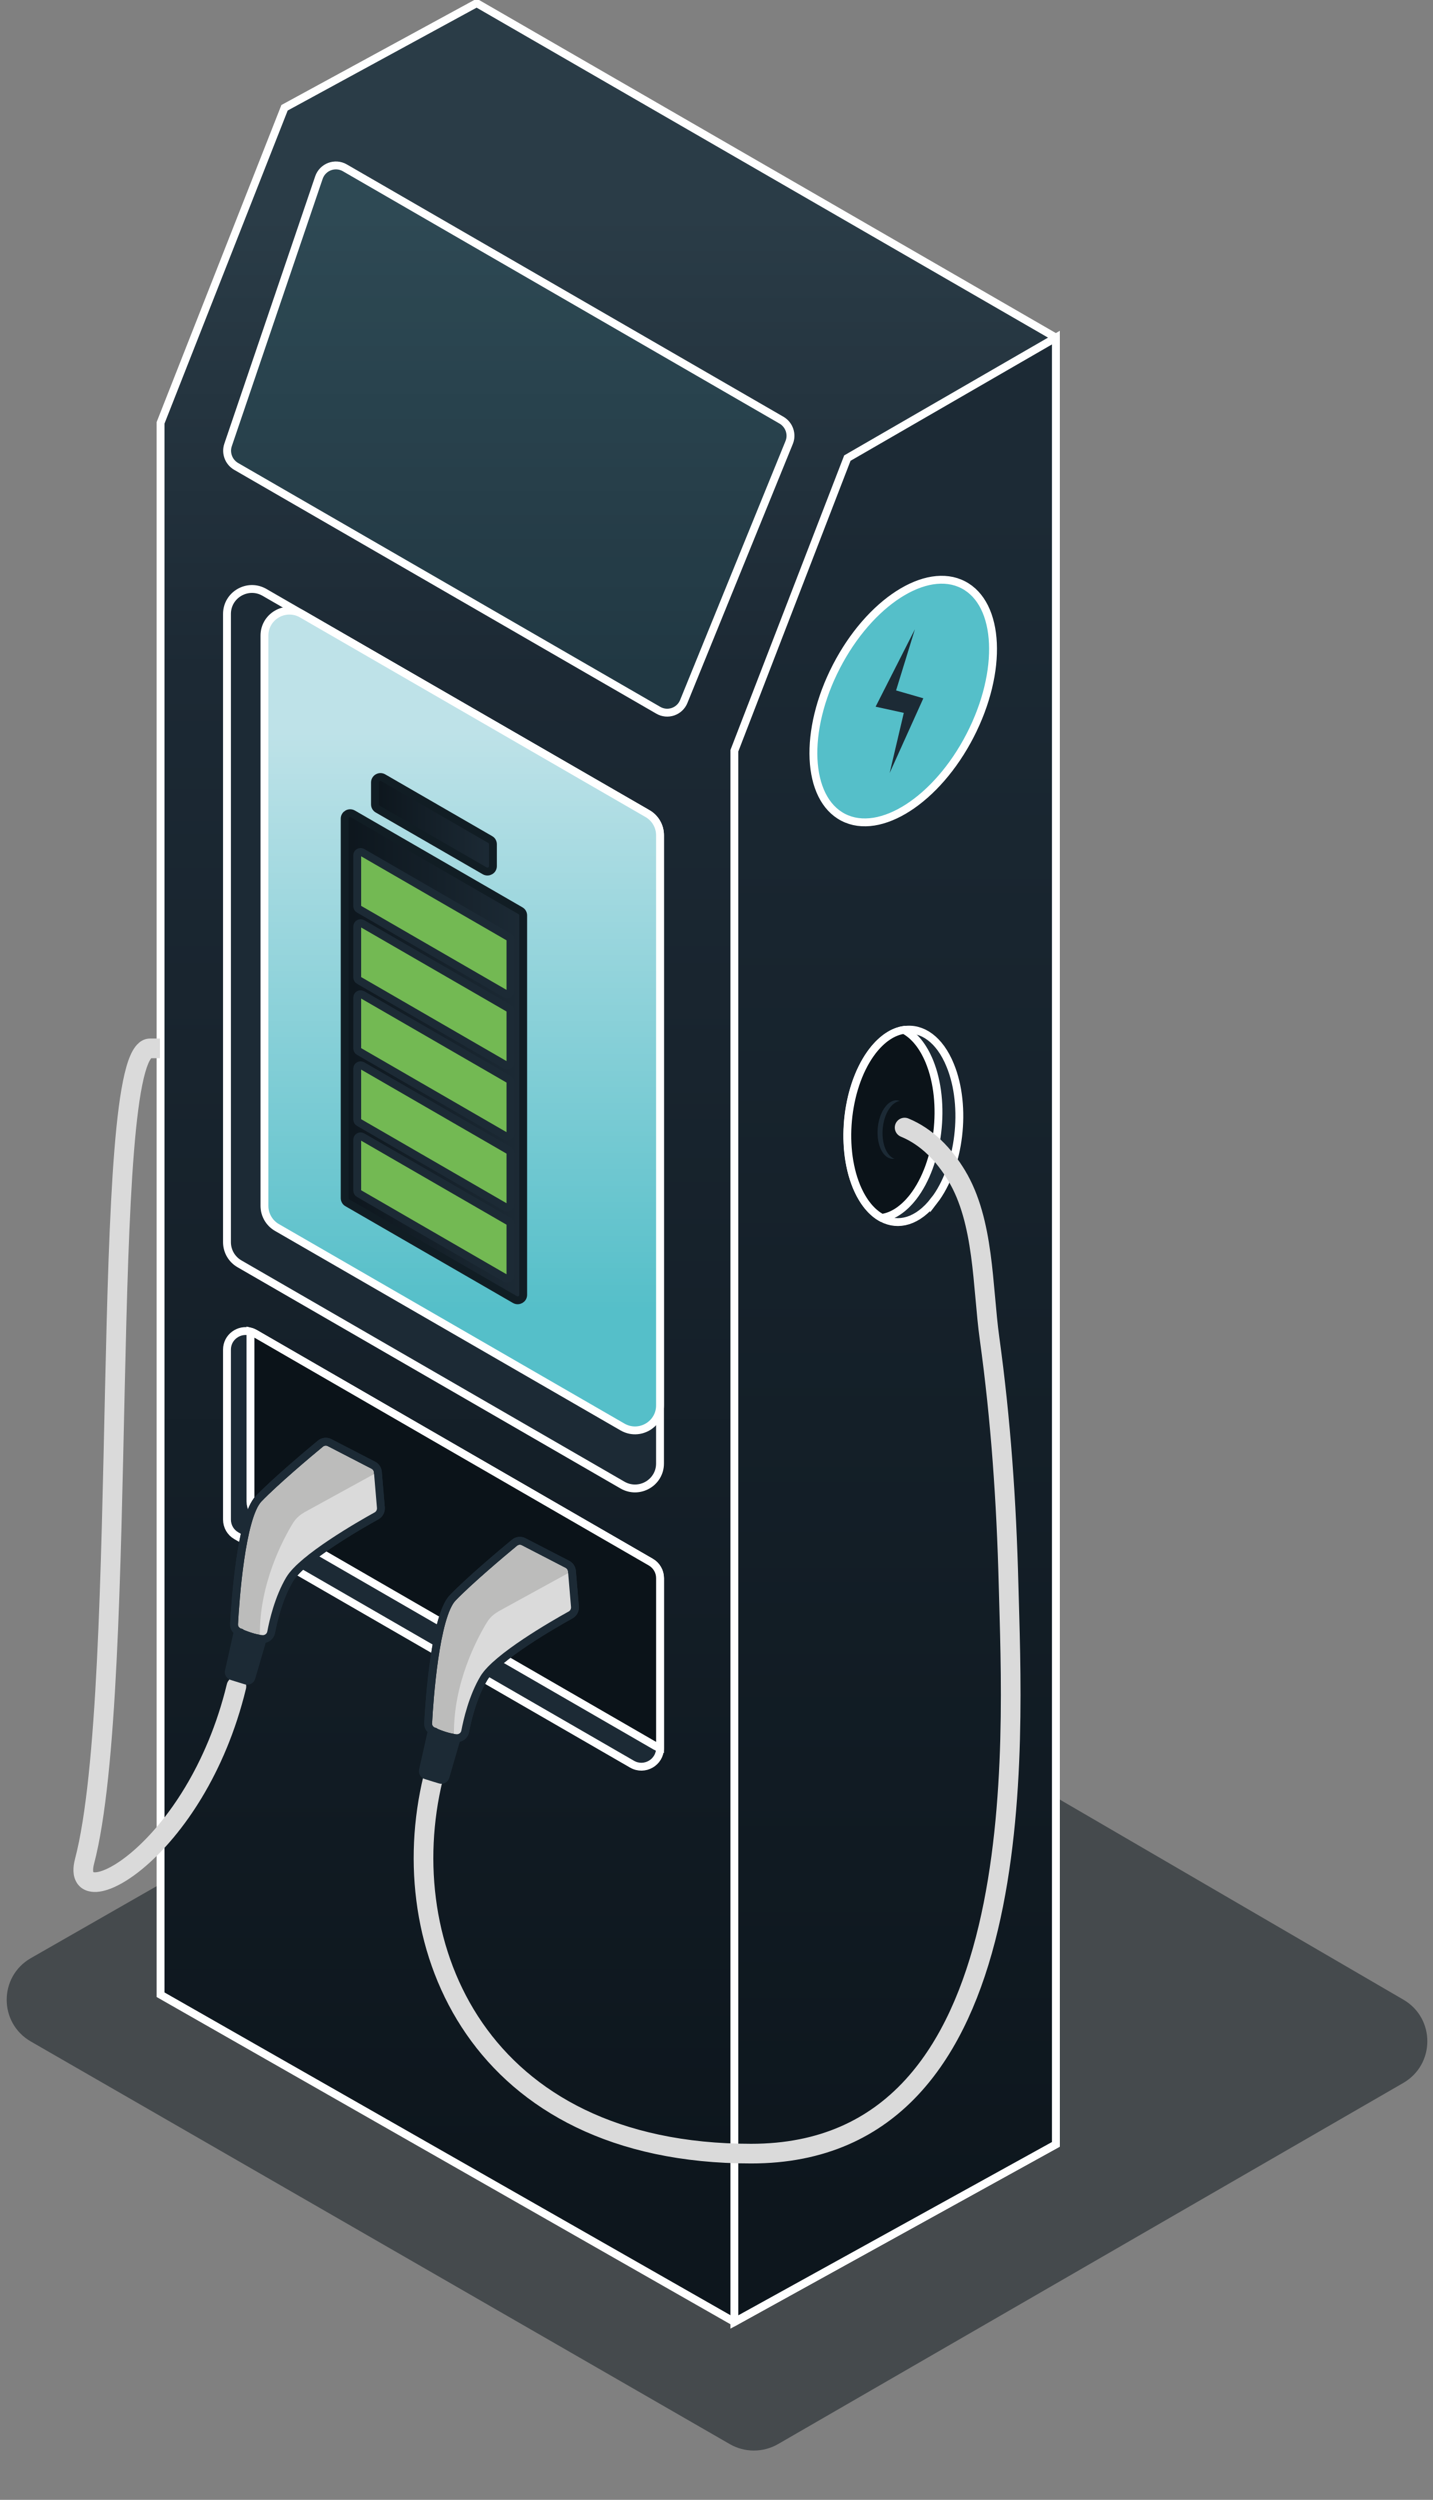
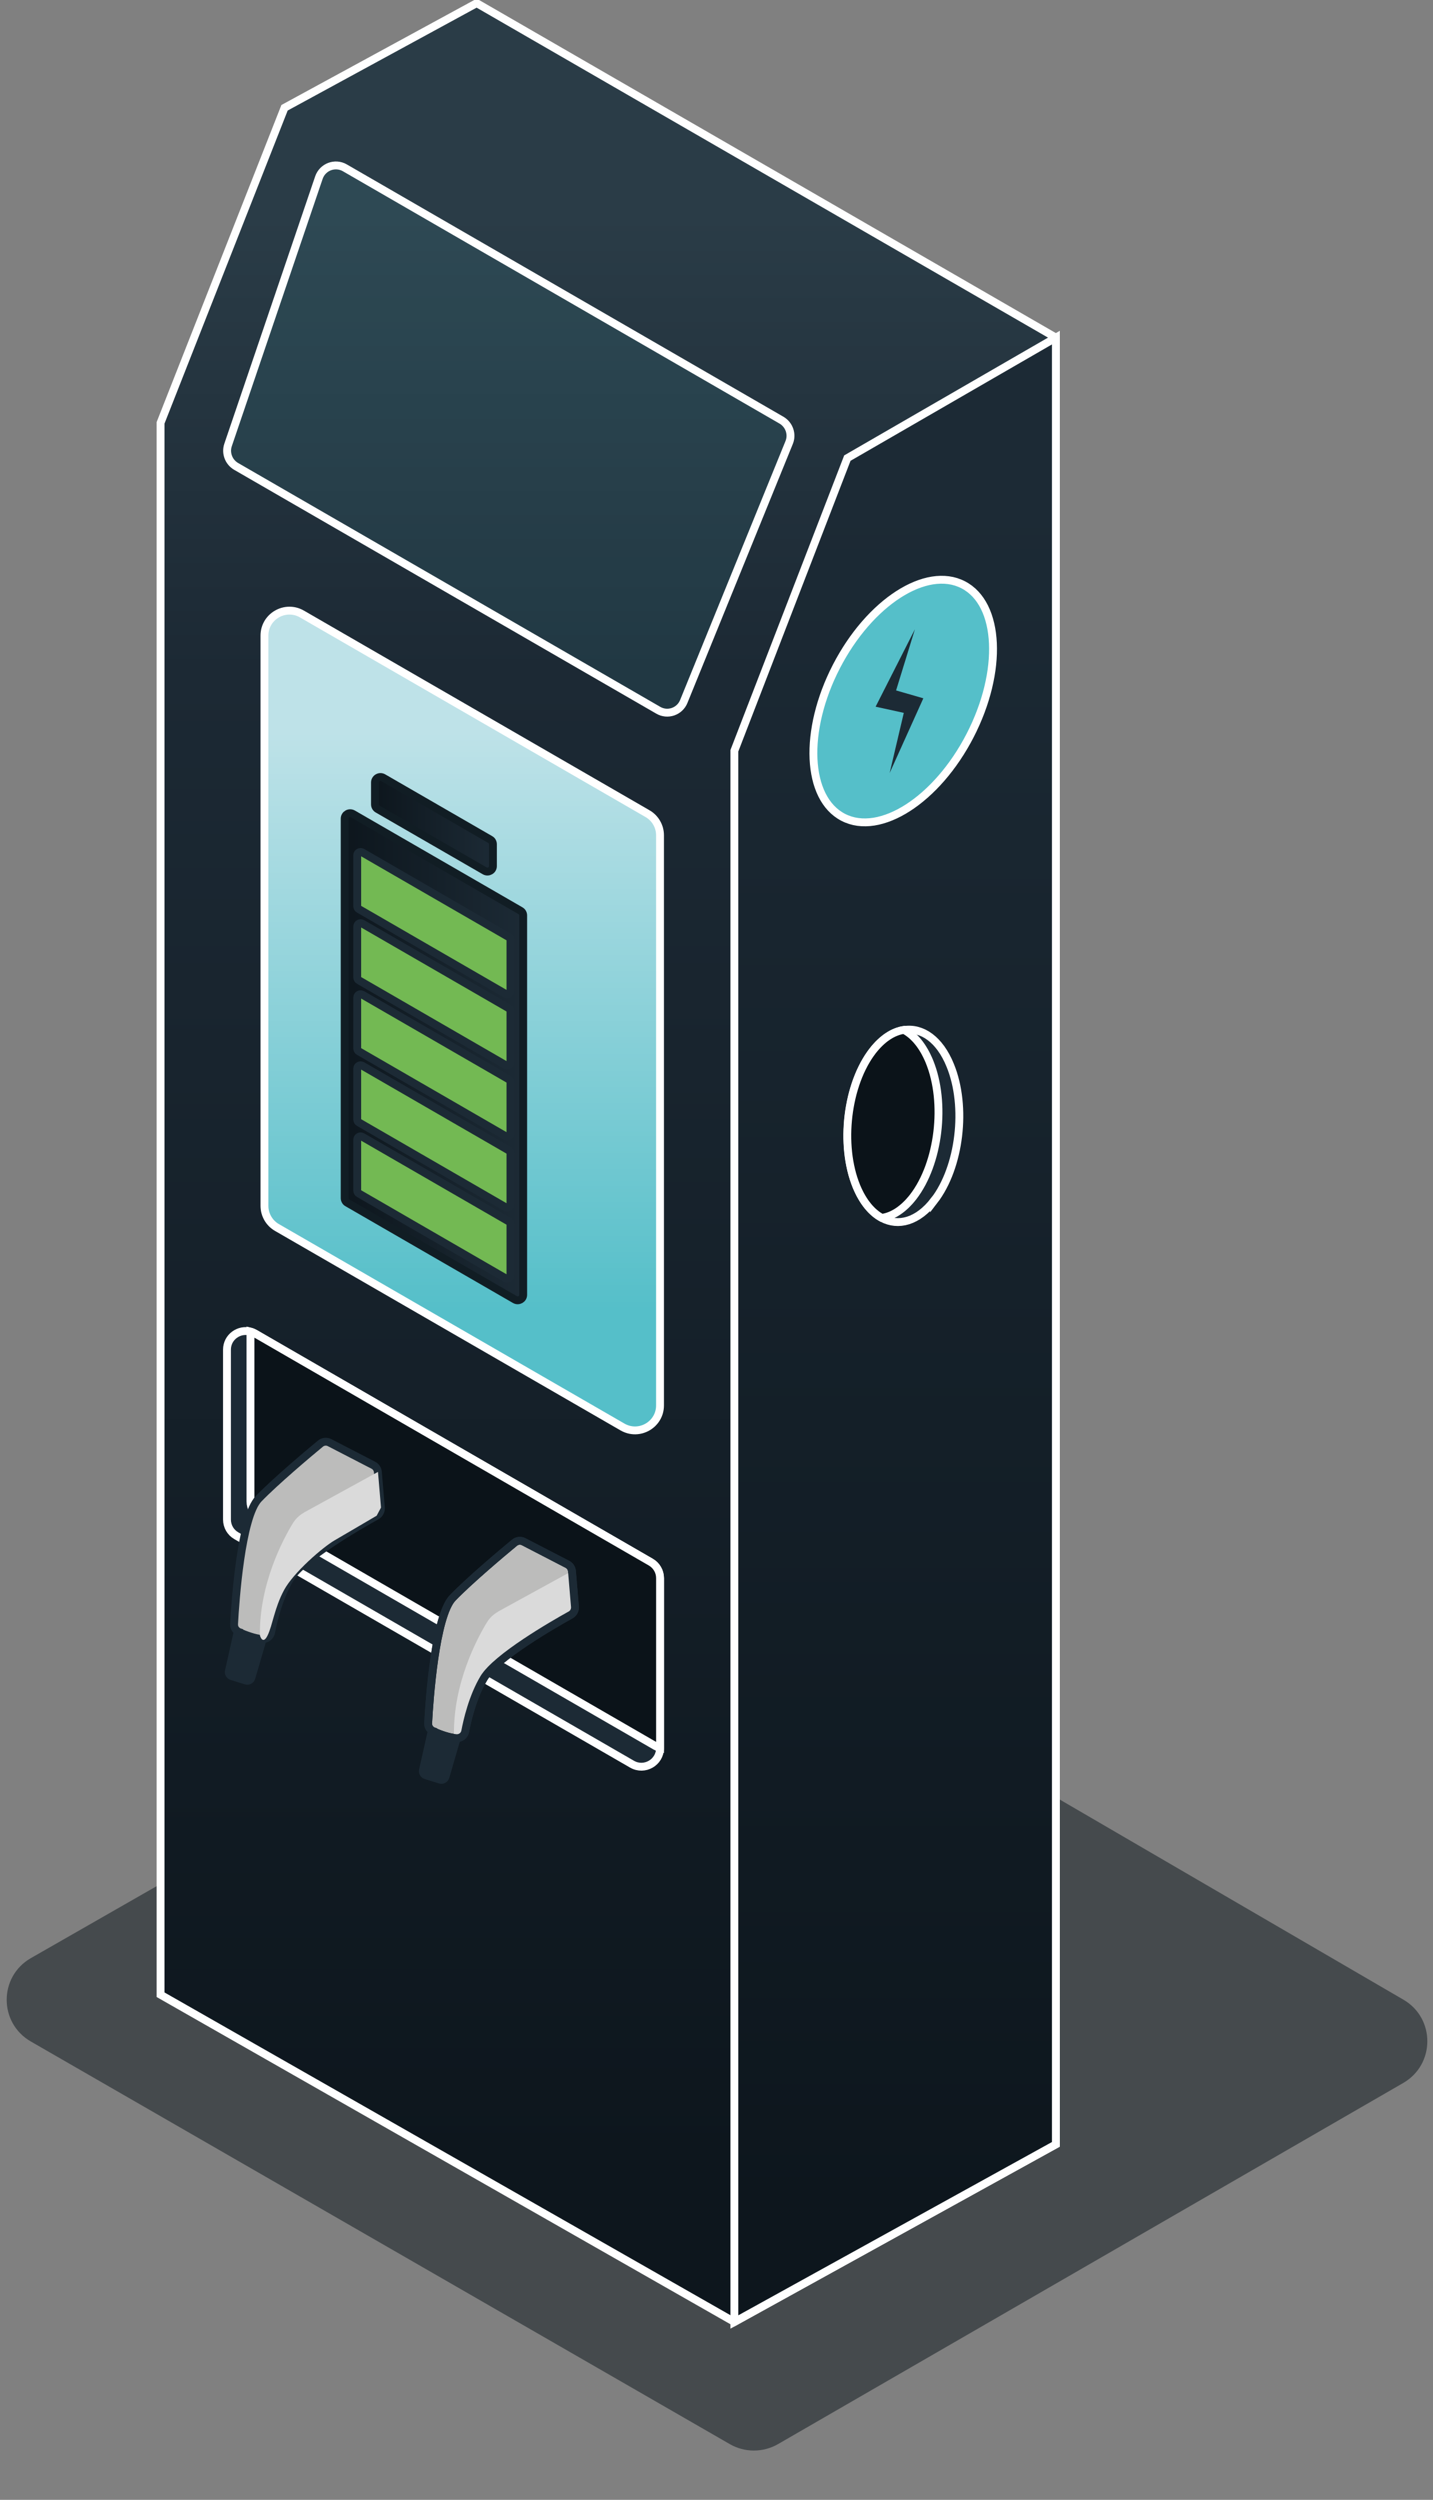
<svg xmlns="http://www.w3.org/2000/svg" width="82" height="143" viewBox="0 0 82 143" fill="none">
  <rect x="0" y="0" width="82" height="143" fill="#808080" stroke="none" />
  <g clip-path="url(#clip0_5303_100014)">
    <path d="M1.767 116.781L41.764 139.813C42.612 140.301 43.662 140.301 44.517 139.813L80.299 119.151C82.129 118.093 82.137 115.453 80.307 114.388L40.692 91.326C39.844 90.831 38.794 90.831 37.939 91.318L1.767 112.011C-0.078 113.068 -0.078 115.723 1.767 116.781Z" fill="#0B151A" fill-opacity="0.5" />
    <path d="M42.023 132.825L9.188 114.105V24.188L16.282 6.165L27.277 0.18L60.42 19.313V122.663L42.023 132.825Z" fill="url(#paint0_linear_5303_100014)" stroke="white" stroke-width="0.45" stroke-miterlimit="10" />
    <path d="M42.023 132.255V42.945L48.488 26.205L60.421 19.312V122.663L42.023 132.825V132.255Z" fill="url(#paint1_linear_5303_100014)" stroke="white" stroke-width="0.45" stroke-miterlimit="10" />
    <path d="M37.768 90.278V99.998C37.768 100.815 36.883 101.325 36.171 100.92L13.521 87.848C13.191 87.66 12.988 87.308 12.988 86.925V77.205C12.988 76.478 13.686 75.998 14.331 76.178C14.421 76.2 14.503 76.238 14.586 76.283L37.236 89.363C37.566 89.55 37.768 89.903 37.768 90.285V90.278Z" fill="#1C2A35" stroke="white" stroke-width="0.45" stroke-miterlimit="10" />
    <path d="M37.77 90.278V99.99C37.679 99.968 37.597 99.93 37.514 99.885L14.864 86.805C14.534 86.618 14.332 86.265 14.332 85.882V76.17C14.422 76.192 14.505 76.23 14.587 76.275L37.237 89.355C37.567 89.543 37.77 89.895 37.77 90.278Z" fill="#0B1319" stroke="white" stroke-width="0.45" stroke-miterlimit="10" />
-     <path d="M37.768 47.775V83.715C37.768 84.817 36.576 85.5 35.623 84.953L13.701 72.293C13.258 72.037 12.988 71.565 12.988 71.055V35.123C12.988 34.02 14.181 33.337 15.133 33.885L37.056 46.538C37.498 46.792 37.768 47.265 37.768 47.775Z" fill="#1C2A35" stroke="white" stroke-width="0.45" stroke-miterlimit="10" />
    <path d="M37.768 47.775V80.393C37.768 81.495 36.575 82.178 35.623 81.63L15.845 70.215C15.403 69.96 15.133 69.488 15.133 68.978V36.36C15.133 35.258 16.325 34.575 17.278 35.123L37.055 46.545C37.498 46.8 37.768 47.273 37.768 47.783V47.775Z" fill="url(#paint2_linear_5303_100014)" stroke="white" stroke-width="0.45" stroke-miterlimit="10" />
    <path d="M29.465 74.34L19.88 68.805C19.783 68.753 19.723 68.648 19.723 68.535V46.83C19.723 46.59 19.985 46.44 20.195 46.56L29.78 52.095C29.878 52.148 29.938 52.253 29.938 52.365V74.07C29.938 74.31 29.675 74.46 29.465 74.34Z" fill="url(#paint3_linear_5303_100014)" stroke="#111D24" stroke-width="0.45" stroke-miterlimit="10" />
    <path d="M27.735 49.815L21.614 46.283C21.517 46.23 21.457 46.125 21.457 46.013V44.76C21.457 44.52 21.72 44.37 21.93 44.49L28.049 48.023C28.147 48.075 28.207 48.18 28.207 48.293V49.545C28.207 49.785 27.945 49.935 27.735 49.815Z" fill="url(#paint4_linear_5303_100014)" stroke="#111D24" stroke-width="0.45" stroke-miterlimit="10" />
    <path d="M28.924 73.118L20.539 68.273C20.479 68.243 20.441 68.175 20.441 68.108V65.19C20.441 65.048 20.599 64.958 20.726 65.025L29.111 69.87C29.171 69.9 29.209 69.968 29.209 70.035V72.953C29.209 73.095 29.051 73.185 28.924 73.118Z" fill="#73B953" stroke="#1C2A35" stroke-width="0.45" stroke-miterlimit="10" />
    <path d="M28.924 69.053L20.539 64.208C20.479 64.178 20.441 64.11 20.441 64.043V61.125C20.441 60.983 20.599 60.893 20.726 60.96L29.111 65.805C29.171 65.835 29.209 65.903 29.209 65.97V68.888C29.209 69.03 29.051 69.12 28.924 69.053Z" fill="#73B953" stroke="#1C2A35" stroke-width="0.45" stroke-miterlimit="10" />
    <path d="M28.924 64.988L20.539 60.143C20.479 60.113 20.441 60.045 20.441 59.978V57.06C20.441 56.918 20.599 56.828 20.726 56.895L29.111 61.74C29.171 61.77 29.209 61.838 29.209 61.905V64.823C29.209 64.965 29.051 65.055 28.924 64.988Z" fill="#73B953" stroke="#1C2A35" stroke-width="0.45" stroke-miterlimit="10" />
    <path d="M28.924 60.923L20.539 56.078C20.479 56.048 20.441 55.98 20.441 55.913V52.995C20.441 52.853 20.599 52.763 20.726 52.83L29.111 57.675C29.171 57.705 29.209 57.773 29.209 57.84V60.758C29.209 60.9 29.051 60.99 28.924 60.923Z" fill="#73B953" stroke="#1C2A35" stroke-width="0.45" stroke-miterlimit="10" />
    <path d="M28.924 56.85L20.539 52.005C20.479 51.975 20.441 51.908 20.441 51.84V48.923C20.441 48.78 20.599 48.69 20.726 48.758L29.111 53.603C29.171 53.633 29.209 53.7 29.209 53.768V56.685C29.209 56.828 29.051 56.918 28.924 56.85Z" fill="#73B953" stroke="#1C2A35" stroke-width="0.45" stroke-miterlimit="10" />
    <path d="M53.446 68.685C52.523 69.877 51.406 70.177 50.468 69.675C49.891 69.368 49.381 68.76 49.013 67.868C48.046 65.505 48.466 62.032 49.943 60.12C50.498 59.407 51.121 59.01 51.736 58.92C52.763 58.763 53.776 59.46 54.376 60.945C55.343 63.307 54.923 66.78 53.446 68.692V68.685Z" fill="#1C2A35" stroke="white" stroke-width="0.45" stroke-miterlimit="10" />
    <path d="M52.253 68.468C51.698 69.18 51.075 69.578 50.46 69.668C49.883 69.36 49.373 68.752 49.005 67.86C48.038 65.498 48.458 62.025 49.935 60.112C50.49 59.4 51.113 59.002 51.728 58.913C52.305 59.22 52.815 59.828 53.183 60.72C54.15 63.083 53.73 66.555 52.253 68.468Z" fill="#0B1319" stroke="white" stroke-width="0.45" stroke-miterlimit="10" />
-     <path d="M51.722 65.918C51.444 66.278 51.099 66.375 50.815 66.218C50.642 66.127 50.484 65.94 50.372 65.67C50.08 64.95 50.207 63.892 50.657 63.315C50.822 63.097 51.017 62.977 51.205 62.947C51.52 62.903 51.827 63.112 52.007 63.562C52.3 64.282 52.172 65.332 51.722 65.918Z" fill="#1C2A35" />
    <path d="M52.007 65.948C51.73 66.308 51.385 66.405 51.1 66.248C50.927 66.157 50.77 65.97 50.657 65.7C50.365 64.98 50.492 63.922 50.942 63.345C51.107 63.127 51.302 63.008 51.49 62.977C51.805 62.932 52.112 63.142 52.292 63.593C52.585 64.312 52.457 65.362 52.007 65.948Z" fill="#0B1319" />
-     <path d="M24.78 101.723C22.462 111.278 27.345 123.195 42.982 123.195C59.31 123.195 57.937 99.593 57.712 90.623C57.592 85.92 57.27 81.225 56.625 76.567C56.212 73.575 56.325 69.87 54.735 67.237C54.022 66.06 53.055 65.032 51.765 64.5" stroke="#DADADA" stroke-width="1.125" stroke-miterlimit="10" stroke-linecap="round" />
-     <path d="M14.074 96.605C14.148 96.303 13.962 95.999 13.66 95.926C13.358 95.853 13.054 96.038 12.981 96.34L13.528 96.473L14.074 96.605ZM4.839 106.47L4.295 106.327L4.839 106.47ZM8.589 60.533H9.151V59.408H8.589V59.97V60.533ZM13.528 96.473L12.981 96.34C11.849 101.008 9.517 104.24 7.617 105.883C7.143 106.293 6.704 106.597 6.325 106.8C5.939 107.007 5.65 107.09 5.468 107.101C5.297 107.111 5.321 107.06 5.347 107.103C5.349 107.105 5.332 107.078 5.329 106.994C5.326 106.91 5.338 106.785 5.383 106.613L4.839 106.47L4.295 106.327C4.171 106.797 4.147 107.289 4.383 107.682C4.646 108.121 5.111 108.248 5.533 108.224C5.943 108.2 6.399 108.037 6.857 107.791C7.324 107.541 7.831 107.186 8.353 106.734C10.437 104.931 12.889 101.492 14.074 96.605L13.528 96.473ZM4.839 106.47L5.383 106.613C6.056 104.049 6.432 99.837 6.672 95.015C6.913 90.177 7.019 84.667 7.136 79.484C7.253 74.292 7.382 69.434 7.667 65.875C7.81 64.091 7.991 62.662 8.222 61.688C8.338 61.196 8.459 60.859 8.572 60.658C8.7 60.43 8.723 60.533 8.589 60.533V59.97V59.408C8.08 59.408 7.766 59.795 7.591 60.107C7.401 60.445 7.251 60.903 7.127 61.428C6.875 62.49 6.69 63.99 6.546 65.785C6.257 69.382 6.128 74.275 6.011 79.458C5.894 84.65 5.788 90.14 5.549 94.959C5.308 99.793 4.934 103.892 4.295 106.327L4.839 106.47Z" fill="#DADADA" />
    <path d="M24.367 101.55L24.824 101.693L25.192 101.805C25.319 101.843 25.454 101.768 25.492 101.64L26.099 99.555C26.137 99.428 26.062 99.293 25.934 99.255L24.974 98.978C24.839 98.94 24.704 99.023 24.674 99.158L24.202 101.265C24.172 101.385 24.247 101.513 24.367 101.55Z" fill="#1C2A35" stroke="#1C2A35" stroke-width="0.45" stroke-miterlimit="10" />
    <path d="M24.793 99.038C25.131 99.188 25.686 99.398 26.113 99.428C26.361 99.443 26.578 99.278 26.623 99.03C26.736 98.43 27.043 97.08 27.681 96.007C28.401 94.8 31.678 92.918 32.653 92.378C32.818 92.288 32.916 92.1 32.901 91.913L32.728 89.873C32.713 89.708 32.616 89.558 32.466 89.483L29.968 88.193C29.796 88.103 29.586 88.125 29.436 88.253C28.753 88.815 26.841 90.428 25.903 91.403C24.906 92.438 24.568 97.26 24.501 98.565C24.493 98.7 24.538 98.828 24.628 98.918C24.673 98.963 24.726 99.007 24.793 99.03V99.038Z" fill="#BCBCBB" stroke="#1C2A35" stroke-width="0.45" stroke-miterlimit="10" />
    <path d="M28.497 92.198C28.242 92.34 28.025 92.543 27.867 92.798C27.29 93.743 25.94 96.285 25.977 99.218C25.977 99.218 26.135 99.803 26.42 99.218C26.705 98.633 26.81 97.65 27.357 96.63C27.905 95.61 29.592 94.163 30.252 93.78C30.912 93.398 32.66 92.37 32.66 92.37L32.907 91.905L32.735 89.865L28.497 92.19V92.198Z" fill="#DADADA" />
    <path d="M24.793 99.038C25.131 99.188 25.686 99.398 26.113 99.428C26.361 99.443 26.578 99.278 26.623 99.03C26.736 98.43 27.043 97.08 27.681 96.007C28.401 94.8 31.678 92.918 32.653 92.378C32.818 92.288 32.916 92.1 32.901 91.913L32.728 89.873C32.713 89.708 32.616 89.558 32.466 89.483L29.968 88.193C29.796 88.103 29.586 88.125 29.436 88.253C28.753 88.815 26.841 90.428 25.903 91.403C24.906 92.438 24.568 97.26 24.501 98.565C24.493 98.7 24.538 98.828 24.628 98.918C24.673 98.963 24.726 99.007 24.793 99.03V99.038Z" stroke="#1C2A35" stroke-width="0.45" stroke-miterlimit="10" />
    <path d="M13.261 95.882L13.719 96.025L14.086 96.137C14.214 96.174 14.349 96.1 14.386 95.972L14.994 93.887C15.031 93.76 14.957 93.624 14.829 93.587L13.869 93.309C13.734 93.272 13.599 93.355 13.569 93.49L13.097 95.597C13.066 95.717 13.142 95.844 13.261 95.882Z" fill="#1C2A35" stroke="#1C2A35" stroke-width="0.45" stroke-miterlimit="10" />
    <path d="M13.688 93.37C14.025 93.519 14.58 93.73 15.008 93.76C15.255 93.775 15.473 93.609 15.518 93.362C15.63 92.762 15.938 91.412 16.575 90.34C17.295 89.132 20.573 87.249 21.548 86.71C21.713 86.62 21.81 86.432 21.795 86.245L21.623 84.204C21.608 84.04 21.51 83.889 21.36 83.814L18.863 82.525C18.69 82.434 18.48 82.457 18.33 82.585C17.648 83.147 15.735 84.76 14.798 85.734C13.8 86.769 13.463 91.592 13.395 92.897C13.388 93.032 13.433 93.159 13.523 93.249C13.568 93.294 13.62 93.34 13.688 93.362V93.37Z" fill="#BCBCBB" stroke="#1C2A35" stroke-width="0.45" stroke-miterlimit="10" />
    <path d="M17.392 86.529C17.137 86.672 16.919 86.874 16.762 87.129C16.184 88.075 14.834 90.617 14.872 93.549C14.872 93.549 15.029 94.135 15.314 93.549C15.599 92.965 15.704 91.982 16.252 90.962C16.799 89.942 18.487 88.495 19.147 88.112C19.807 87.73 21.554 86.702 21.554 86.702L21.802 86.237L21.629 84.197L17.392 86.522V86.529Z" fill="#DADADA" />
-     <path d="M13.688 93.37C14.025 93.519 14.58 93.73 15.008 93.76C15.255 93.775 15.473 93.609 15.518 93.362C15.63 92.762 15.938 91.412 16.575 90.34C17.295 89.132 20.573 87.249 21.548 86.71C21.713 86.62 21.81 86.432 21.795 86.245L21.623 84.204C21.608 84.04 21.51 83.889 21.36 83.814L18.863 82.525C18.69 82.434 18.48 82.457 18.33 82.585C17.648 83.147 15.735 84.76 14.798 85.734C13.8 86.769 13.463 91.592 13.395 92.897C13.388 93.032 13.433 93.159 13.523 93.249C13.568 93.294 13.62 93.34 13.688 93.362V93.37Z" stroke="#1C2A35" stroke-width="0.45" stroke-miterlimit="10" />
    <path d="M55.51 42.078C57.406 38.404 57.23 34.542 55.117 33.452C53.005 32.361 49.755 34.455 47.859 38.129C45.963 41.802 46.139 45.664 48.251 46.754C50.364 47.845 53.614 45.751 55.51 42.078Z" fill="#55BFC9" stroke="white" stroke-width="0.45" stroke-miterlimit="10" />
    <path d="M52.355 35.993L50.105 40.425L51.718 40.778L50.908 44.22L52.836 39.945L51.276 39.495L52.355 35.993Z" fill="#1C2A35" />
    <path opacity="0.1" d="M13.508 26.677L37.665 40.627C38.205 40.943 38.895 40.703 39.128 40.125L45.158 25.312C45.353 24.84 45.158 24.293 44.723 24.038L19.733 9.6C19.17 9.278 18.458 9.548 18.248 10.162L13.05 25.455C12.893 25.92 13.088 26.43 13.508 26.677Z" fill="#55BFC9" stroke="white" stroke-width="0.45" stroke-miterlimit="10" />
    <path d="M13.508 26.677L37.665 40.627C38.205 40.943 38.895 40.703 39.128 40.125L45.158 25.312C45.353 24.84 45.158 24.293 44.723 24.038L19.733 9.6C19.17 9.278 18.458 9.548 18.248 10.162L13.05 25.455C12.893 25.92 13.088 26.43 13.508 26.677Z" stroke="white" stroke-width="0.45" stroke-miterlimit="10" />
  </g>
  <defs>
    <linearGradient id="paint0_linear_5303_100014" x1="34.8" y1="123.893" x2="34.8" y2="5.123" gradientUnits="userSpaceOnUse">
      <stop stop-color="#0D161D" />
      <stop offset="0.72" stop-color="#1C2934" />
      <stop offset="0.94" stop-color="#2A3C47" />
    </linearGradient>
    <linearGradient id="paint1_linear_5303_100014" x1="51.218" y1="126.585" x2="51.218" y2="27.142" gradientUnits="userSpaceOnUse">
      <stop stop-color="#0D161D" />
      <stop offset="0.99" stop-color="#1C2A35" />
    </linearGradient>
    <linearGradient id="paint2_linear_5303_100014" x1="26.45" y1="41.88" x2="26.45" y2="74.918" gradientUnits="userSpaceOnUse">
      <stop stop-color="#BEE2E8" />
      <stop offset="1" stop-color="#55BFC9" />
    </linearGradient>
    <linearGradient id="paint3_linear_5303_100014" x1="19.715" y1="60.443" x2="29.93" y2="60.443" gradientUnits="userSpaceOnUse">
      <stop stop-color="#0D161D" />
      <stop offset="0.99" stop-color="#1C2A35" />
    </linearGradient>
    <linearGradient id="paint4_linear_5303_100014" x1="21.45" y1="47.145" x2="28.2" y2="47.145" gradientUnits="userSpaceOnUse">
      <stop stop-color="#0D161D" />
      <stop offset="0.99" stop-color="#1C2A35" />
    </linearGradient>
    <clipPath id="clip0_5303_100014">
      <rect width="81.683" height="142.41" fill="white" />
    </clipPath>
  </defs>
</svg>